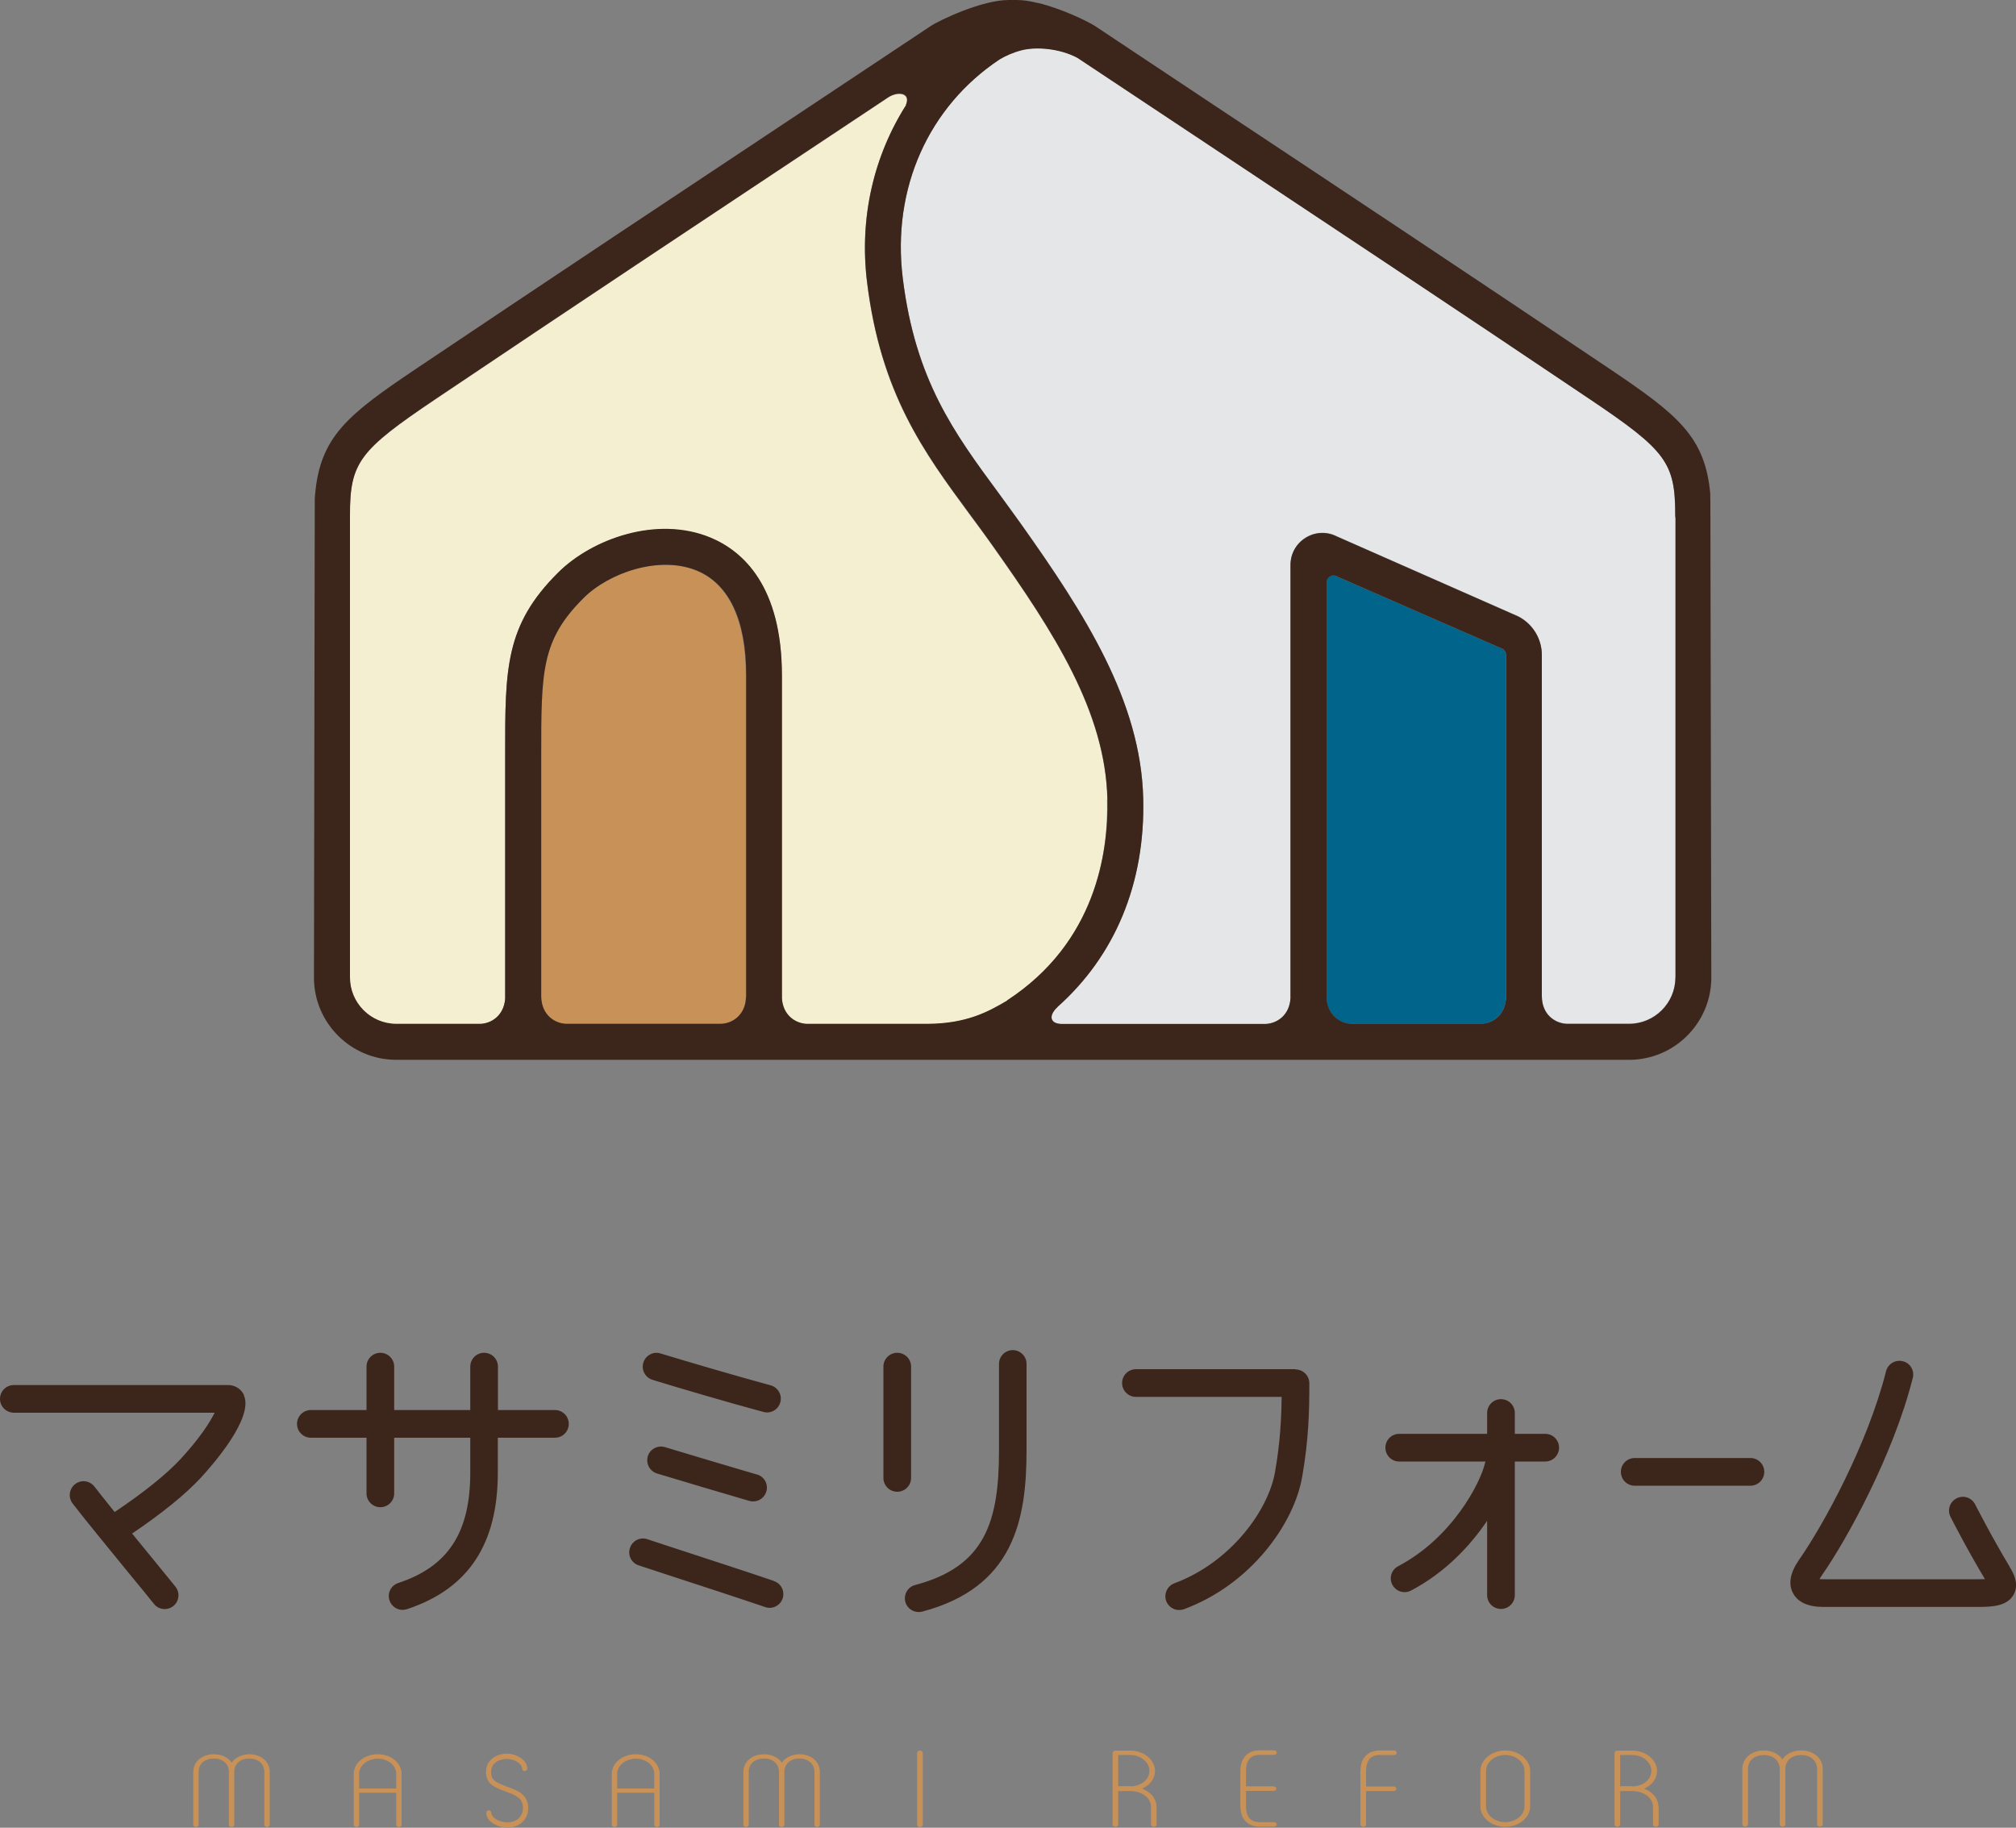
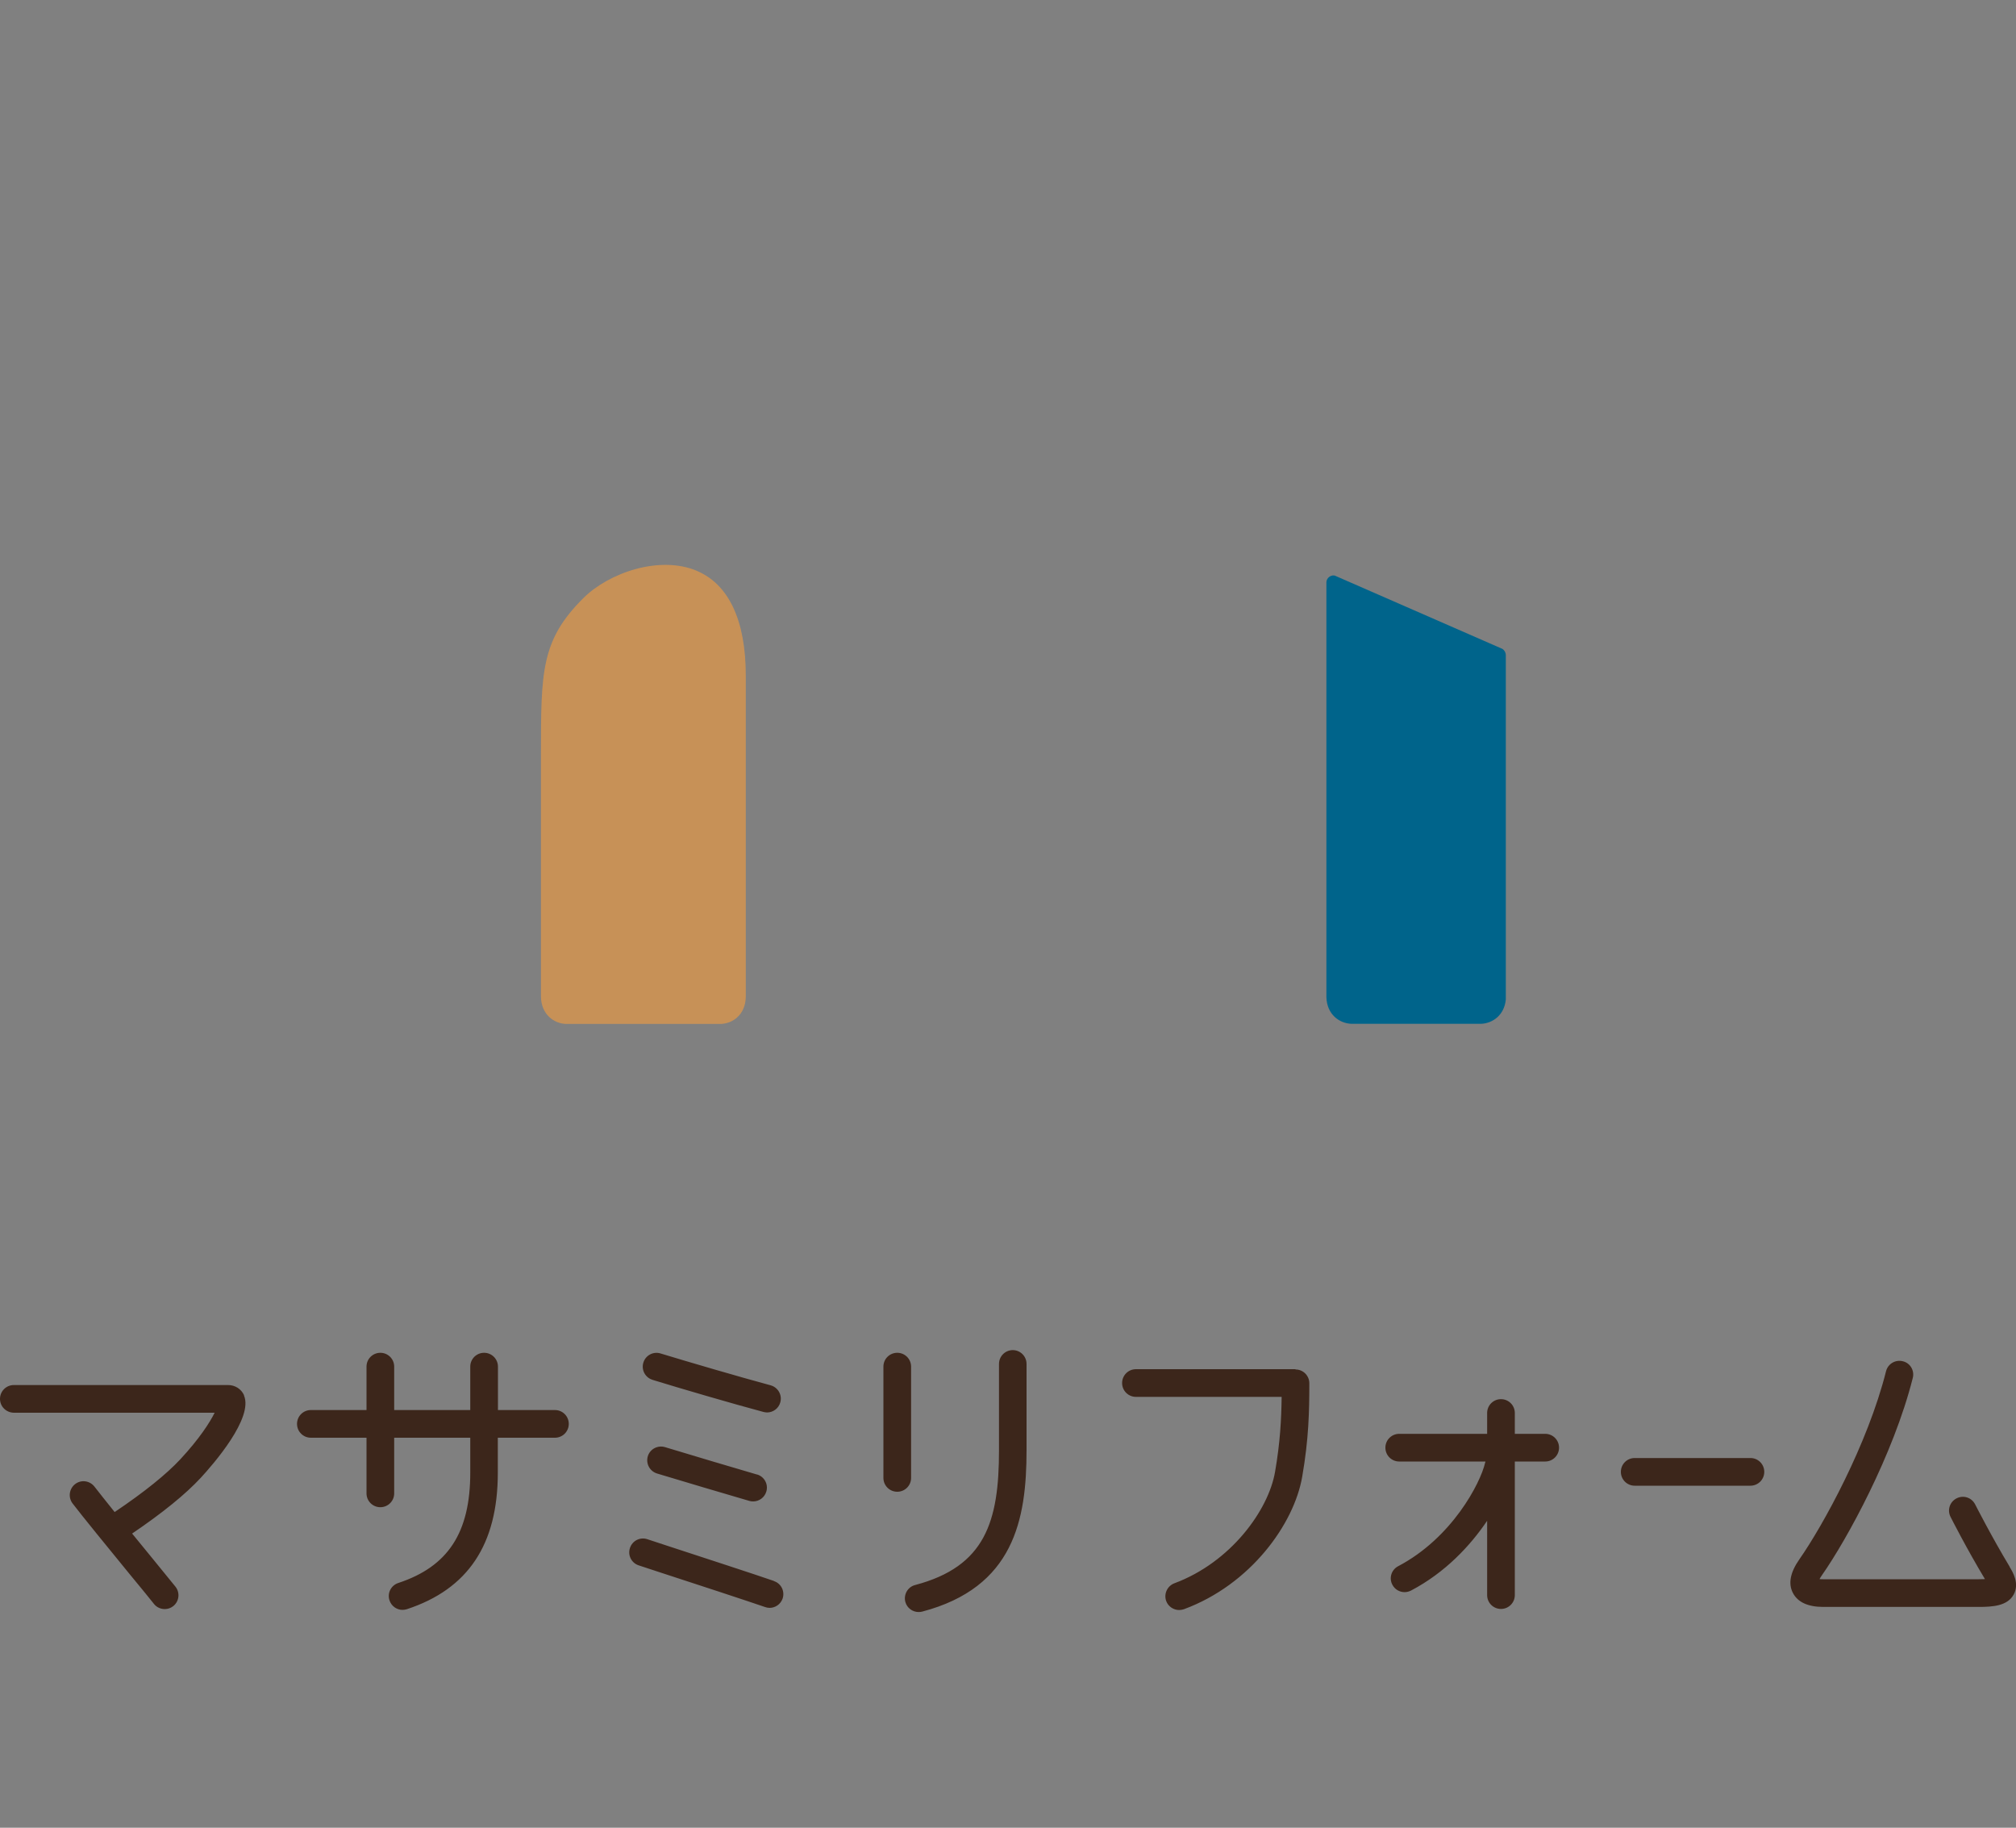
<svg xmlns="http://www.w3.org/2000/svg" version="1.1" viewBox="0 0 150 136">
  <rect x="0" y="0" width="150" height="136" fill="#808080" stroke="none" />
  <defs>
    <style>
      .cls-1 {
        fill: #00648b;
      }

      .cls-2 {
        fill: #c79157;
      }

      .cls-3 {
        fill: #3c261b;
      }

      .cls-4 {
        fill: #f3efd0;
      }

      .cls-5 {
        fill: #e5e6e7;
      }
    </style>
  </defs>
  <g>
    <g id="logo_x5F_t_x5F_color">
      <g>
        <g>
-           <path class="cls-4" d="M82.39,59.47c-.16-6.51-3.96-12.4-8.55-18.86-.56-.8-1.13-1.56-1.69-2.32-3.4-4.62-6.62-8.98-7.64-17.26-.6-4.83.51-9.45,2.92-13.22-.01.01-.03.03-.04.04.41-.94-.59-1.05-1.29-.6l-4.53,3.01c-9.36,6.21-19.04,12.64-29.15,19.44-5.71,3.84-6.39,4.73-6.39,8.67,0,.07,0,.33,0,.33v34.06c0,1.9,1.55,3.45,3.45,3.45h6.25c.86-.03,1.76-.65,1.85-1.88v-18.13c0-6.42,0-9.65,3.94-13.57,2.51-2.5,7.34-4.26,11.34-2.6,2.42,1.01,5.31,3.61,5.31,10.27v24c.07,1.25.99,1.88,1.85,1.91h9.03c2.87-.03,4.5-.91,5.86-1.72,6.61-4.32,7.56-11.04,7.46-14.99Z" />
          <path class="cls-2" d="M51.84,42.47c-2.78-1.16-6.54.15-8.43,2.03-3.16,3.14-3.16,5.46-3.16,11.68v17.98c.02,1.33.97,2,1.86,2.03h11.52c.89-.03,1.83-.68,1.86-2v-23.92c0-4.11-1.27-6.8-3.66-7.8Z" />
          <path class="cls-1" d="M99.37,42.85c-.3-.13-.68.14-.68.48v30.87c.04,1.3.98,1.95,1.86,1.98h9.65c.84-.03,1.73-.63,1.84-1.81v-25.62c0-.19-.1-.37-.26-.47,0,0-10.34-4.52-12.42-5.43Z" />
-           <path class="cls-5" d="M118.28,29.68c-10.14-6.81-19.83-13.25-29.21-19.48l-8.9-5.91c-1.32-.7-3.09-.85-4.19-.56-.63.17-1.15.41-1.6.67-5.26,3.5-8.04,9.57-7.21,16.29.94,7.58,3.81,11.49,7.14,16,.57.77,1.14,1.55,1.71,2.36,4.66,6.58,8.86,13.09,9.04,20.35.15,6.34-2.13,11.72-6.39,15.52,0,0,.02,0,.02-.01-.68.63-.58,1.24.27,1.27h15.21c.87-.03,1.79-.66,1.85-1.93v-32.23c0-.84.43-1.6,1.16-2.04.71-.42,1.56-.45,2.28-.08l13.47,5.94s.07.03.1.05c1.04.57,1.69,1.66,1.69,2.84v25.38s0,0,0,0c0,1.36.97,2.03,1.87,2.06h4.62c1.9,0,3.45-1.55,3.45-3.45v-34.18c0-.07-.02-.13-.02-.2,0-3.94-.65-4.83-6.37-8.67Z" />
-           <path class="cls-3" d="M127.26,36.84c-.36-4.35-2.43-5.98-7.49-9.39-10.14-6.82-19.84-13.26-29.22-19.48l-9.07-6.03c-.52-.34-2.46-1.29-4.24-1.72-.01,0-.02,0-.04,0C76.65.08,76.12,0,75.65,0h-.6C73.07,0,69.92,1.49,69.23,1.95l-9.13,6.07c-9.36,6.21-19.04,12.64-29.17,19.44-5.06,3.4-7.13,5.04-7.49,9.39-.02.16-.02.29-.02.45l-.06,35.44c0,3.38,2.75,6.12,6.12,6.12h91.73c3.38,0,6.12-2.75,6.12-6.12l-.07-35.44c0-.16,0-.24-.01-.45ZM55.51,74.18c-.03,1.31-.97,1.97-1.86,2h-11.52c-.89-.03-1.84-.69-1.86-2.03v-17.98c0-6.21,0-8.54,3.16-11.68,1.89-1.88,5.64-3.18,8.43-2.03,2.4,1,3.66,3.69,3.66,7.8v23.92ZM74.92,74.46c-1.37.81-2.99,1.7-5.86,1.72h-9.03c-.86-.03-1.78-.66-1.85-1.91v-24c0-6.66-2.89-9.26-5.31-10.27-4-1.66-8.83.1-11.34,2.6-3.95,3.92-3.95,7.15-3.94,13.57v18.13c-.09,1.23-.99,1.85-1.85,1.88h-6.25c-1.9,0-3.45-1.55-3.45-3.45v-34.06s0-.26,0-.33c0-3.94.68-4.83,6.39-8.67,10.11-6.8,19.79-13.22,29.15-19.44l4.53-3.01c.7-.45,1.7-.34,1.29.6.01,0,.03-.03.04-.04-2.41,3.78-3.52,8.4-2.92,13.22,1.02,8.28,4.23,12.64,7.64,17.26.56.75,1.12,1.52,1.69,2.32,4.58,6.47,8.39,12.35,8.55,18.86.09,3.95-.85,10.67-7.46,14.99ZM112.05,74.37c-.11,1.19-1,1.79-1.84,1.81h-9.65c-.88-.03-1.82-.68-1.86-1.98v-30.87c0-.34.38-.61.68-.48,2.08.91,12.42,5.43,12.42,5.43.16.1.26.28.26.47v25.62ZM124.66,72.74c0,1.9-1.55,3.45-3.45,3.45h-4.62c-.9-.03-1.87-.7-1.87-2.06,0,0,0,0,0,0v-25.38c0-1.19-.65-2.28-1.69-2.84-.03-.02-.06-.03-.1-.05l-13.47-5.94c-.73-.37-1.58-.34-2.28.08-.72.43-1.16,1.19-1.16,2.04v32.23c-.07,1.26-.99,1.89-1.85,1.93h-15.21c-.85-.03-.96-.64-.27-1.27,0,0-.02,0-.02.01,4.27-3.79,6.55-9.18,6.39-15.52-.17-7.26-4.37-13.76-9.04-20.35-.58-.81-1.15-1.59-1.71-2.36-3.33-4.52-6.2-8.42-7.14-16-.83-6.72,1.95-12.79,7.21-16.29.44-.26.96-.5,1.6-.67,1.1-.29,2.87-.15,4.19.56l8.9,5.91c9.38,6.23,19.08,12.66,29.21,19.48,5.71,3.84,6.37,4.73,6.37,8.67,0,.07.01.13.02.2v34.18Z" />
        </g>
-         <path class="cls-2" d="M92.71,131.77v1.15h2.05c.11,0,.21.08.21.17s-.1.17-.21.17h-2.05v1.15c0,.7.26,1.17,1.03,1.17h1.05c.11,0,.21.08.21.17s-.1.17-.21.17h-1.05c-1.06,0-1.45-.74-1.45-1.52v-2.64c0-.75.37-1.52,1.45-1.52h1.05c.11,0,.21.08.21.17s-.1.17-.21.17h-1.05c-.77,0-1.03.5-1.03,1.18ZM101.88,130.91c.16-.2.39-.32.79-.32h1.05c.11,0,.21-.08.21-.17s-.1-.17-.21-.17h-1.05c-.52,0-.92.19-1.13.48-.24.29-.31.66-.32,1.04v3.99c0,.09.1.17.21.17.13,0,.21-.08.21-.17v-2.49h2.05c.11,0,.21-.08.21-.17s-.1-.17-.21-.17h-2.05v-1.15c0-.34.08-.66.24-.86ZM113.85,131.77v2.64c0,.83-.82,1.52-1.85,1.52s-1.85-.69-1.85-1.52v-2.64c0-.83.84-1.52,1.85-1.52s1.85.69,1.85,1.52ZM113.43,131.77c0-.65-.64-1.18-1.43-1.18s-1.43.53-1.43,1.18v2.64c0,.65.64,1.17,1.43,1.17s1.43-.53,1.43-1.17v-2.64ZM123.41,134.44v1.32c0,.09-.08.17-.21.17-.11,0-.21-.08-.21-.17v-1.32c0-.7-.74-1.17-1.55-1.17h-.89v2.49c0,.09-.1.17-.21.17s-.21-.08-.21-.17v-5.33c0-.09.1-.17.21-.17h1.1c1.03,0,1.85.69,1.85,1.52,0,.57-.37,1.04-.95,1.31.16.07.32.15.45.25.37.26.61.65.61,1.11ZM121.44,132.92c.81,0,1.43-.5,1.43-1.15s-.64-1.18-1.43-1.18h-.89v2.32h.89ZM86.06,134.44v1.32c0,.09-.08.17-.21.17-.11,0-.21-.08-.21-.17v-1.32c0-.7-.74-1.17-1.55-1.17h-.89v2.49c0,.09-.1.17-.21.17s-.21-.08-.21-.17v-5.33c0-.09.1-.17.21-.17h1.1c1.03,0,1.85.69,1.85,1.52,0,.57-.37,1.04-.95,1.31.16.07.32.15.45.25.37.26.61.65.61,1.11ZM84.09,132.92c.81,0,1.43-.5,1.43-1.15s-.64-1.18-1.43-1.18h-.89v2.32h.89ZM134.01,130.25c-.58,0-1.13.25-1.39.66-.26-.41-.81-.66-1.39-.66-.9,0-1.59.57-1.59,1.37v4.13c0,.09.1.17.21.17s.21-.08.21-.17v-4.13c0-.65.52-1.03,1.18-1.03s1.16.38,1.18,1.03v4.13c0,.09.1.17.21.17s.21-.08.21-.17v-4.13c0-.65.52-1.03,1.18-1.03s1.16.38,1.18,1.03v4.13c0,.09.1.17.21.17s.21-.08.21-.17v-4.13c0-.8-.69-1.37-1.59-1.37ZM18.57,130.53c-.55,0-1.08.24-1.33.63-.25-.39-.77-.63-1.33-.63-.86,0-1.53.54-1.53,1.31v3.95c0,.09.09.16.2.16s.2-.08.2-.16v-3.95c0-.62.49-.99,1.13-.99s1.11.37,1.12.99v3.95c0,.09.09.16.2.16s.2-.08.2-.16v-3.95c0-.62.49-.99,1.12-.99s1.11.37,1.12.99v3.95c0,.09.09.16.2.16s.2-.08.2-.16v-3.95c0-.77-.66-1.31-1.53-1.31ZM29.88,131.98v3.81c0,.09-.09.16-.2.16s-.2-.08-.2-.16v-2.39h-2.76v2.39c0,.09-.08.16-.2.16-.11,0-.2-.08-.2-.16v-3.81c0-.8.8-1.45,1.79-1.45s1.77.66,1.77,1.45ZM29.48,131.98c0-.62-.62-1.12-1.37-1.12s-1.39.51-1.39,1.12v1.1h2.76v-1.1ZM49.08,131.98v3.81c0,.09-.09.16-.2.16s-.2-.08-.2-.16v-2.39h-2.76v2.39c0,.09-.08.16-.2.16-.11,0-.2-.08-.2-.16v-3.81c0-.8.8-1.45,1.79-1.45s1.77.66,1.77,1.45ZM48.68,131.98c0-.62-.62-1.12-1.37-1.12s-1.39.51-1.39,1.12v1.1h2.76v-1.1ZM59.5,130.53c-.55,0-1.08.24-1.33.63-.25-.39-.77-.63-1.33-.63-.86,0-1.53.54-1.53,1.31v3.95c0,.09.09.16.2.16s.2-.08.2-.16v-3.95c0-.62.49-.99,1.13-.99s1.11.37,1.12.99v3.95c0,.09.09.16.2.16s.2-.08.2-.16v-3.95c0-.62.49-.99,1.12-.99s1.11.37,1.12.99v3.95c0,.09.09.16.2.16s.2-.08.2-.16v-3.95c0-.77-.66-1.31-1.53-1.31ZM68.45,130.26c-.11,0-.21.08-.21.17v5.36c0,.09.1.17.21.17s.21-.08.21-.17v-5.36c0-.09-.1-.17-.21-.17ZM37.82,132.98c-.13-.05-.25-.09-.41-.16-.55-.23-.87-.39-.87-.96,0-.95,1.07-.98,1.19-.98.55,0,1.12.37,1.12.72,0,.11.09.19.19.19s.19-.09.19-.19c0-.63-.79-1.11-1.5-1.11-.76,0-1.57.43-1.57,1.36,0,.86.59,1.1,1.14,1.33.13.05.26.1.39.15.76.28,1.22.49,1.22,1.21,0,.62-.47,1.06-1.15,1.06-.61,0-1.2-.35-1.2-.71,0-.11-.09-.19-.19-.19s-.19.09-.19.19c0,.65.84,1.1,1.59,1.1.89,0,1.53-.61,1.53-1.44,0-1.03-.78-1.32-1.48-1.57Z" />
        <path class="cls-3" d="M18.15,103.83c.73,1.67-2.27,5.11-3.21,6.13-1.13,1.22-2.85,2.62-5.11,4.15.48.59.96,1.17,1.39,1.7.88,1.08,1.61,1.97,1.84,2.26.35.45.27,1.09-.17,1.44-.19.15-.41.22-.63.22-.3,0-.61-.13-.81-.39-.23-.29-.94-1.17-1.82-2.23-1.57-1.92-3.52-4.31-4.23-5.24-.34-.45-.26-1.09.19-1.44s1.09-.26,1.44.19c.3.39.86,1.09,1.5,1.89,2.2-1.48,3.85-2.81,4.9-3.94,1.4-1.51,2.18-2.72,2.54-3.45H1.03C.46,105.11,0,104.66,0,104.09s.46-1.03,1.03-1.03h15.94c.52,0,.98.29,1.19.76ZM96.39,101.88h-11.87c-.57,0-1.03.46-1.03,1.03s.46,1.03,1.03,1.03h10.84c-.02,1.65-.11,3.39-.49,5.58-.49,2.85-3.29,6.73-7.49,8.29-.53.2-.8.79-.61,1.32.15.41.55.67.96.67.12,0,.24-.02.36-.06,4.98-1.84,8.2-6.36,8.8-9.86.49-2.81.53-4.89.53-6.95,0-.57-.46-1.03-1.03-1.03ZM41.3,104.92h-4.25v-3.23c0-.57-.46-1.03-1.03-1.03s-1.03.46-1.03,1.03v3.23h-5.66v-3.23c0-.57-.46-1.03-1.03-1.03s-1.03.46-1.03,1.03v3.23h-4.14c-.57,0-1.03.46-1.03,1.03s.46,1.03,1.03,1.03h4.14v4.14c0,.57.46,1.03,1.03,1.03s1.03-.46,1.03-1.03v-4.14h5.66v2.6c0,4.46-1.65,6.99-5.36,8.21-.54.18-.83.76-.65,1.29.14.43.54.71.97.71.11,0,.21-.02.32-.05,4.56-1.5,6.77-4.82,6.77-10.16v-2.6h4.25c.57,0,1.03-.46,1.03-1.03s-.46-1.03-1.03-1.03ZM67.79,109.97v-8.28c0-.57-.46-1.03-1.03-1.03s-1.03.46-1.03,1.03v8.28c0,.57.46,1.03,1.03,1.03s1.03-.46,1.03-1.03ZM75.36,100.46c-.57,0-1.03.46-1.03,1.03v6.42c0,5.31-1.02,8.65-6.24,10.03-.55.14-.87.71-.73,1.25.12.46.54.76.99.76.09,0,.17-.01.26-.03,6.83-1.8,7.77-6.84,7.77-12.01v-6.42c0-.57-.46-1.03-1.03-1.03ZM48.54,102.67c2.04.63,6.01,1.79,8.26,2.39.09.02.18.04.27.04.45,0,.87-.3.99-.76.15-.55-.18-1.11-.72-1.26-2.23-.6-6.16-1.75-8.19-2.37-.54-.17-1.12.14-1.28.68-.17.54.14,1.12.68,1.28ZM56.33,109.72c-1.81-.53-4.98-1.47-6.85-2.04-.54-.16-1.12.14-1.28.68-.16.54.14,1.11.68,1.28,1.87.57,5.06,1.51,6.87,2.04.1.03.19.04.29.04.44,0,.85-.29.98-.74.16-.54-.15-1.11-.7-1.27ZM57.59,117.64c-1.44-.5-5.04-1.67-7.94-2.62l-1.49-.49c-.54-.18-1.12.12-1.29.66-.18.54.12,1.12.66,1.29l1.49.49c2.89.94,6.48,2.12,7.91,2.61.11.04.22.06.33.06.43,0,.82-.27.97-.69.18-.54-.1-1.12-.64-1.3ZM114.97,106.69h-2.26v-1.55c0-.57-.46-1.03-1.03-1.03s-1.03.46-1.03,1.03v1.55h-6.54c-.57,0-1.03.46-1.03,1.03s.46,1.03,1.03,1.03h6.42s-.02.06-.03.09c-.35,1.53-2.47,5.6-6.47,7.7-.5.26-.7.88-.43,1.38.18.35.54.55.91.55.16,0,.32-.04.48-.12,2.55-1.34,4.41-3.34,5.66-5.19v5.53c0,.57.46,1.03,1.03,1.03s1.03-.46,1.03-1.03v-9.94h2.26c.57,0,1.03-.46,1.03-1.03s-.46-1.03-1.03-1.03ZM130.24,108.49h-8.61c-.57,0-1.03.46-1.03,1.03s.46,1.03,1.03,1.03h8.61c.57,0,1.03-.46,1.03-1.03s-.46-1.03-1.03-1.03ZM149.53,116.58c-1.35-2.24-2.56-4.62-2.57-4.64-.26-.51-.87-.71-1.38-.45-.51.26-.71.87-.45,1.38.05.1,1.2,2.37,2.56,4.63-.13,0-.29.01-.48.01h-11.54c-.12,0-.21,0-.29-.01.04-.08.1-.17.18-.29,1.85-2.64,5.32-8.96,6.76-14.68.14-.55-.19-1.11-.74-1.24-.55-.14-1.11.19-1.25.74-1.37,5.45-4.69,11.48-6.45,14-.68.97-.84,1.81-.48,2.5.36.69,1.12,1.04,2.27,1.04h11.54c1.06,0,2.14-.07,2.61-.91.46-.82-.06-1.69-.29-2.06Z" />
      </g>
    </g>
  </g>
</svg>